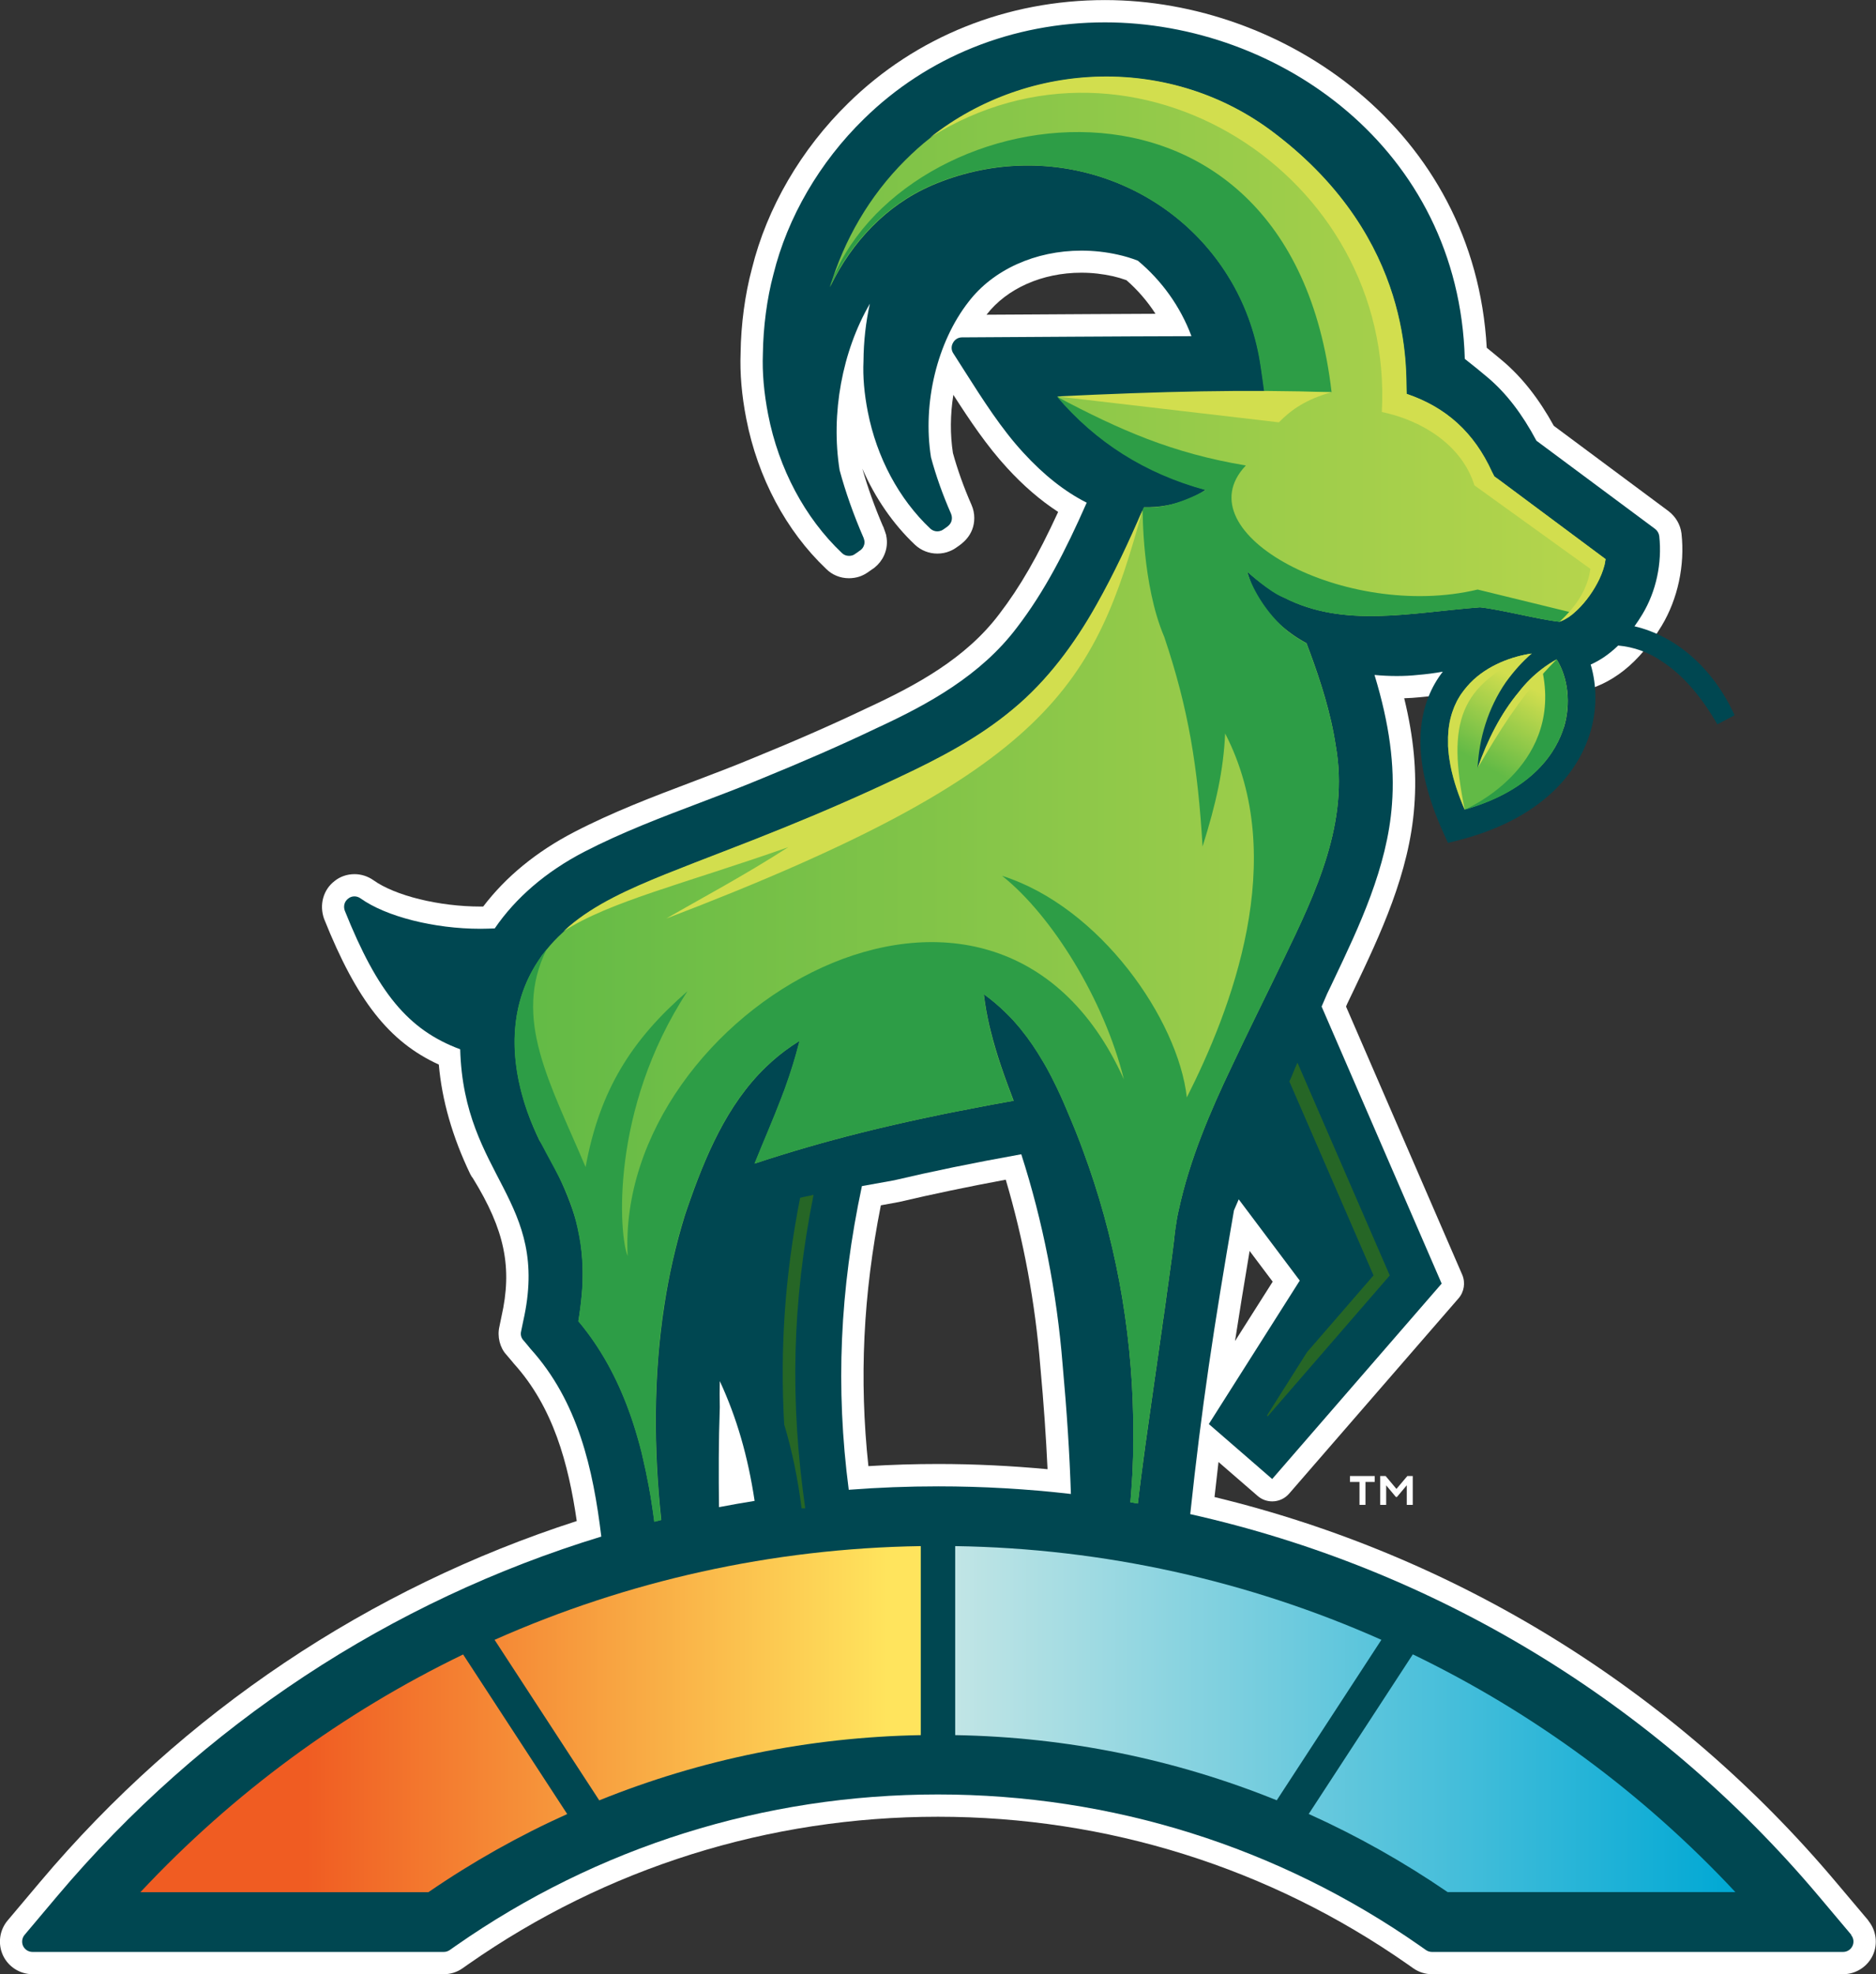
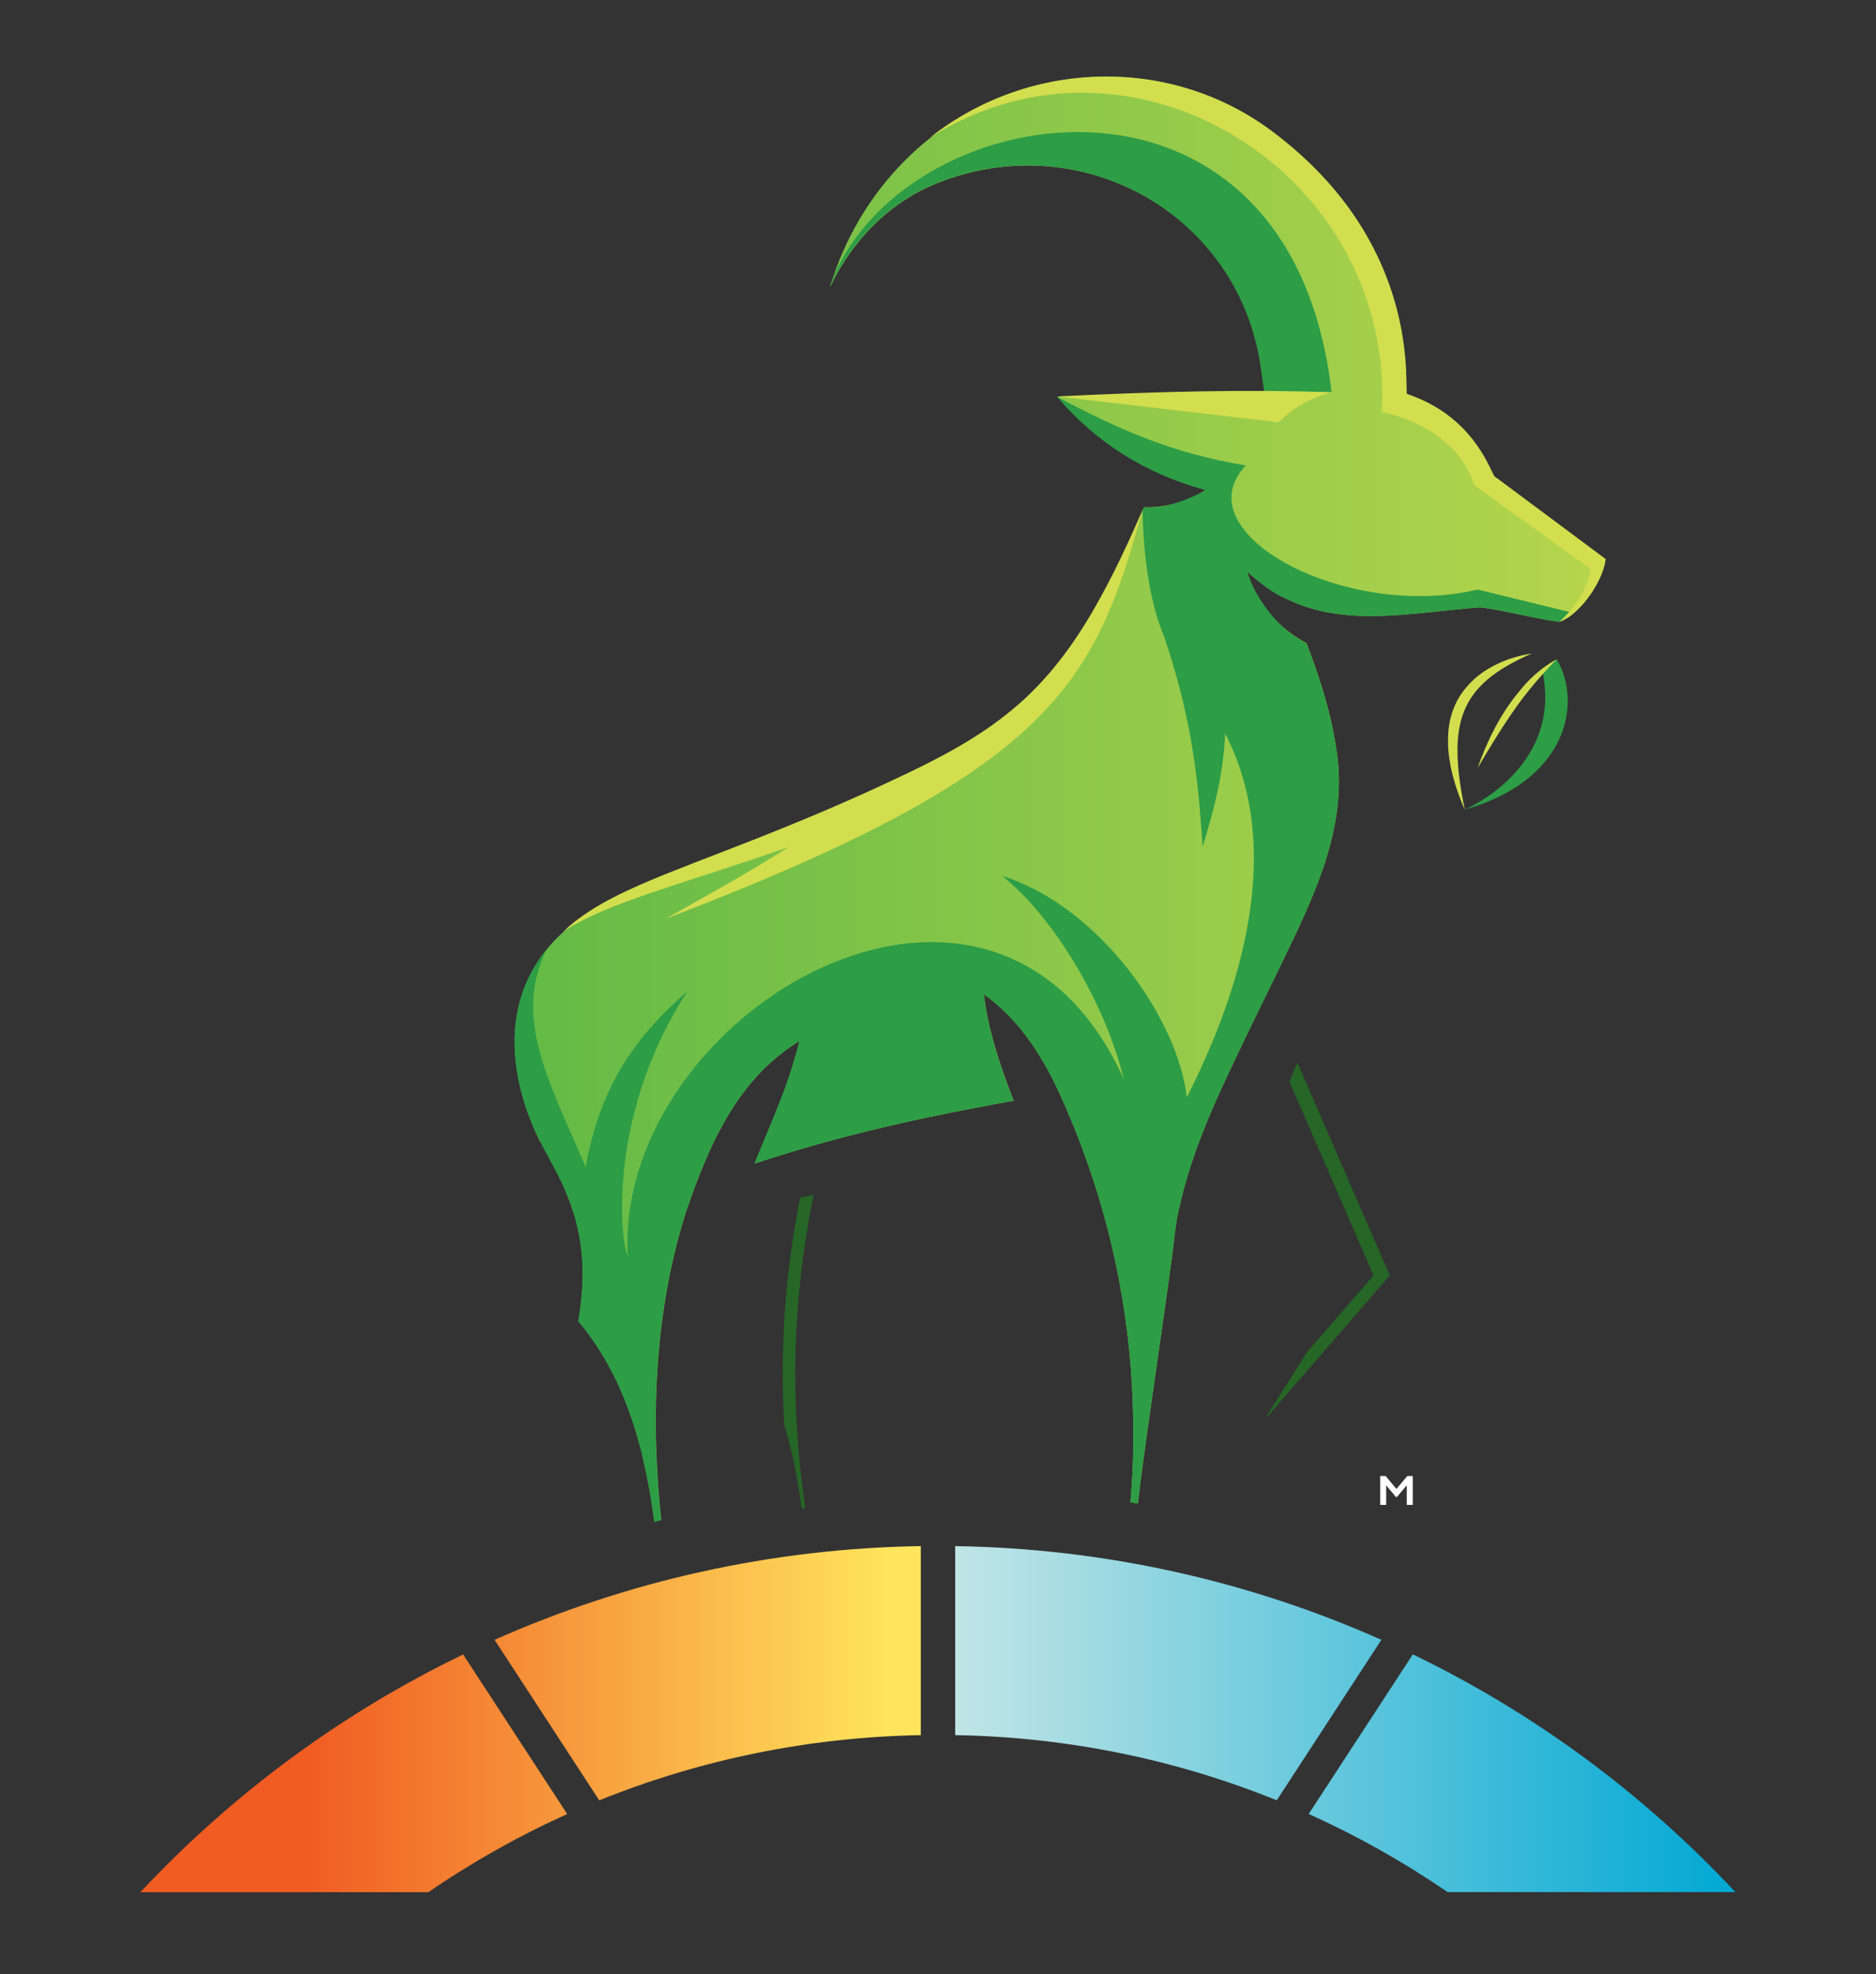
<svg xmlns="http://www.w3.org/2000/svg" xmlns:xlink="http://www.w3.org/1999/xlink" id="Layer_1" viewBox="0 0 263.47 277.19">
  <rect x="0" y="0" width="263.47" height="277.19" fill="#333333" stroke="none" />
  <defs>
    <style>.cls-1{fill:url(#linear-gradient);}.cls-1,.cls-2,.cls-3,.cls-4,.cls-5,.cls-6,.cls-7,.cls-8,.cls-9{stroke-width:0px;}.cls-2{fill:#004751;}.cls-3{fill:#266626;}.cls-4{fill:#d2de4e;}.cls-5{fill:#fff;}.cls-6{fill:url(#linear-gradient-2);}.cls-7{fill:url(#linear-gradient-3);}.cls-8{fill:#2d9d46;}.cls-9{fill:url(#linear-gradient-4);}</style>
    <linearGradient id="linear-gradient" x1="124.61" y1="241.38" x2="42.97" y2="241.38" gradientUnits="userSpaceOnUse">
      <stop offset="0" stop-color="#ffe45d" />
      <stop offset="1" stop-color="#f05c22" />
    </linearGradient>
    <linearGradient id="linear-gradient-2" x1="134.14" y1="241.38" x2="243.73" y2="241.38" gradientUnits="userSpaceOnUse">
      <stop offset="0" stop-color="#c1e5e5" />
      <stop offset="1" stop-color="#00a8d4" />
    </linearGradient>
    <linearGradient id="linear-gradient-3" x1="72.23" y1="112.22" x2="275.96" y2="112.22" gradientUnits="userSpaceOnUse">
      <stop offset="0" stop-color="#62ba46" />
      <stop offset="1" stop-color="#d2de4e" />
    </linearGradient>
    <linearGradient id="linear-gradient-4" x1="208.21" y1="107.39" x2="214.61" y2="96.28" xlink:href="#linear-gradient-3" />
  </defs>
-   <path class="cls-5" d="M262.39,269.65l-4.54-5.38c-22.89-27.18-53.51-45.9-87.28-54.07.18-1.67.37-3.32.56-4.92l5.49,4.76c.57.5,1.3.77,2.05.77.91,0,1.77-.39,2.37-1.08l23.81-27.44c.78-.9.98-2.2.51-3.3l-16.32-37.66.18-.42c.25-.51.94-1.96.94-1.96,3.65-7.66,7.79-16.35,8.47-25.77.37-4.8-.08-9.63-1.42-15.14.76-.02,1.5-.07,2.17-.14,2.92-.24,5.77-.79,8.47-1.61,4.02.46,9.3,1.01,12.05,1.01.39,0,.73,0,.97-.03.27-.01.52-.05.74-.1,4.72-.97,8.57-4.02,11.77-9.32,2.25-3.75,3.27-8.47,2.77-12.96-.16-1.23-.8-2.34-1.83-3.13l-16.1-11.97c-2.1-3.81-4.44-6.78-7.14-9.08-.71-.6-1.49-1.24-2.28-1.88-1.69-30.57-28.52-48.82-53.61-48.82-13.76,0-26.56,5.14-36.05,14.46-6.63,6.47-11.44,14.73-13.54,23.25-.97,3.6-1.54,7.83-1.59,11.87-.11,2.85.16,5.96.8,9.22,1.61,8.26,5.6,15.74,11.21,21.06.84.85,1.98,1.32,3.21,1.32.5,0,1.01-.08,1.47-.23.44-.15.85-.36,1.31-.69.16-.11.33-.22.44-.31.13-.08.28-.18.42-.3.55-.45,1-1.03,1.29-1.68.4-.88.5-1.85.3-2.77h.02s-.14-.44-.17-.52l-.26-.74h-.02c-1.18-2.74-2.19-5.56-2.92-8.15,1.78,4.1,4.31,7.78,7.39,10.69.85.8,1.97,1.24,3.14,1.24.62,0,1.24-.12,1.77-.35.35-.14.68-.33.96-.54.67-.45,2.46-1.64,2.46-4.11,0-.63-.13-1.25-.39-1.84-1.09-2.48-1.97-4.96-2.61-7.28-.4-2.62-.38-5.41.06-8.17,2.3,3.58,4.71,7.18,7.53,10.24,2.3,2.52,4.72,4.6,7.19,6.2-2.87,6.23-5.36,10.55-8.27,14.34-4.71,6.25-11.71,10.03-18.57,13.2-4.71,2.25-9.91,4.54-15.9,6.98-2.75,1.15-5.67,2.26-8.26,3.24l-.5.19c-5.45,2.06-11.08,4.2-16.51,7.02-5.27,2.74-9.55,6.25-12.74,10.44-.12,0-.25,0-.37,0-5.82,0-12.01-1.52-15.06-3.71-.77-.54-1.71-.84-2.64-.84-1.05,0-2.04.35-2.79.96-1.6,1.21-2.19,3.35-1.48,5.33,4.59,11.47,9.13,17.26,16.11,20.45.43,4.99,1.91,10.16,4.41,15.37.12.24.26.46.37.58,4.49,7.29,5.58,12.57,4.01,19.47l-.28,1.36c-.33,1.4.06,2.97.98,3.96,0,0,.66.77.83.98.07.1.15.19.22.27,5.52,6.1,7.66,14.01,8.83,22.1-29.05,9.38-55.23,26.76-75.4,50.71l-4.54,5.39c-1.14,1.36-1.39,3.27-.64,4.89.75,1.6,2.38,2.64,4.15,2.64h57.76c.95,0,1.86-.29,2.63-.83l.84-.59c19.38-13.54,42.18-20.69,65.93-20.69s46.54,7.15,65.92,20.69l.84.59c.77.54,1.68.83,2.63.83h57.74c1.77,0,3.4-1.04,4.16-2.65.75-1.61.49-3.52-.65-4.89ZM175.5,175.65l3.24,4.31-5.29,8.34c.58-3.77,1.24-7.84,2.05-12.66ZM143.9,44.16l-5.35.03c2.85-3.69,7.83-5.9,13.32-5.9,1.5,0,3,.17,4.47.5.57.13,1.18.31,1.86.55,1.58,1.38,2.95,2.97,4.08,4.72-6.02.02-12.5.07-18.38.1ZM121.96,205.86c-1.31-12.25-.74-24.08,1.75-36.62l2.56-.47c4.78-1.12,9.56-2.12,14.98-3.13,2.5,8.43,4.14,17.26,4.86,26.29.47,5.08.8,9.85,1.01,14.36-5.09-.47-10.21-.73-15.37-.73-3.28,0-6.54.1-9.79.3Z" />
-   <path class="cls-2" d="M260,271.67l-4.54-5.39c-23.06-27.38-54.11-46.02-88.3-53.68,1.6-15.04,3.31-26.29,6.14-42.65l.67-1.55,8.57,11.41-12.77,20.14,8.9,7.72,23.8-27.44-16.86-38.9.79-1.83c.25-.49.91-1.9.91-1.9,3.53-7.41,7.54-15.82,8.18-24.66.42-5.44-.35-11.27-2.45-18.17,1.04.1,2.1.15,3.14.15s2-.05,2.92-.15c1.2-.1,2.38-.25,3.53-.46-3.16,4.08-5.19,11.16.21,22.9l.52,1.14,1.21-.3c13.32-3.34,17.46-10.92,18.75-15.14.98-3.23.97-6.62.08-9.6,1.37-.61,2.65-1.5,3.86-2.67,2.17.2,4.31.93,6.26,2.3,3.19,2.11,5.66,5.3,7.67,8.76l2.42-1.27c-3.06-6.73-8.34-11.16-14.06-12.49.39-.54.76-1.11,1.13-1.72,1.9-3.16,2.77-7.14,2.35-10.95-.05-.4-.27-.77-.59-1.01l-16.66-12.38c-2-3.76-4.23-6.65-6.75-8.8-1.01-.86-2.17-1.8-3.31-2.69-.84-29.58-26.22-47.25-50.54-47.25-12.93,0-24.96,4.82-33.86,13.57-6.2,6.05-10.73,13.82-12.7,21.82-.91,3.39-1.43,7.39-1.48,11.17-.1,2.62.15,5.46.74,8.5,1.48,7.61,5.17,14.53,10.36,19.45.27.27.62.4.99.4.17,0,.35-.02.49-.07.15-.05.27-.12.4-.22l.15-.1c.15-.1.3-.2.44-.32.05-.02.1-.05.15-.1.2-.15.35-.35.44-.57.12-.27.17-.59.05-.94-.02-.07-.05-.15-.07-.22-1.41-3.24-2.55-6.48-3.36-9.49-1.27-7.93.37-16.72,4.25-23.38-.57,2.54-.88,5.31-.9,8.06-.1,2.2.1,4.53.61,7.14,1.26,6.41,4.37,12.22,8.76,16.37.28.26.63.4,1,.4.19,0,.39-.04.58-.12.11-.05.21-.11.31-.18l.1-.07c.52-.35,1.06-.71,1.06-1.51,0-.2-.04-.4-.12-.59-1.17-2.66-2.12-5.33-2.82-7.93-1.21-7.62.86-16.19,5.29-21.85,3.44-4.49,9.36-7.17,15.84-7.17,1.73,0,3.46.19,5.14.57.95.21,1.88.49,2.78.84,3.34,2.78,5.98,6.44,7.53,10.6-10.36.02-23.26.12-32.23.17-.54,0-1.01.3-1.26.77-.27.47-.25,1.04.05,1.48l1.48,2.32c2.72,4.28,5.29,8.3,8.35,11.62,2.87,3.14,5.86,5.49,8.9,7.02-3.01,6.82-5.91,12.46-9.79,17.52-5.09,6.75-12.48,10.8-19.72,14.14-5.12,2.45-10.53,4.79-16.04,7.04-2.84,1.19-5.78,2.3-8.65,3.39-5.41,2.05-11.05,4.18-16.39,6.94-5.36,2.79-9.59,6.43-12.55,10.75-.64.02-1.31.05-2,.05-6.5,0-13.27-1.71-16.86-4.28-.25-.17-.54-.27-.84-.27-.32,0-.62.1-.89.32-.52.4-.69,1.06-.47,1.68,4.6,11.49,8.9,16.76,16.21,19.47.51,18.01,12.72,21.11,8.85,38.18l-.3,1.46c-.1.42.02.89.32,1.21,0,0,.99,1.16.99,1.19,6.71,7.41,8.81,16.92,9.96,26.38-29.5,9-56.09,26.37-76.46,50.54l-4.54,5.39c-.36.43-.44,1.04-.21,1.55.24.51.75.84,1.32.84h57.76c.3,0,.59-.09.84-.26l.84-.59c19.91-13.91,43.33-21.26,67.72-21.26s47.81,7.35,67.71,21.26l.84.59c.24.17.54.26.84.26h57.74c.57,0,1.08-.33,1.32-.84.24-.51.16-1.12-.21-1.55ZM101.09,197.63c-.03-1.27-.03-2.5,0-3.71,2.39,5.16,3.95,10.57,4.89,16.82-1.67.27-3.34.56-5,.88-.06-4.53-.06-9.26.11-14ZM119.2,209.18c-1.87-14.32-1.26-28.06,1.85-42.64l4.51-.81c5.26-1.24,10.97-2.42,17.87-3.66,3.04,9.44,4.99,19.38,5.81,29.58.59,6.48.98,12.47,1.16,18.12-6.15-.71-12.37-1.07-18.64-1.07-4.21,0-8.39.16-12.55.48Z" />
  <path class="cls-1" d="M65.04,232.3l14.62,22.41c-6.77,3.05-13.29,6.71-19.49,10.97H19.72c13.07-13.97,28.46-25.23,45.33-33.38ZM69.46,230.25l14.7,22.54c14.25-5.76,29.5-8.88,45.16-9.16v-26.54c-20.91.32-41.22,4.88-59.86,13.16Z" />
  <path class="cls-6" d="M194.01,230.24l-14.7,22.54c-14.26-5.77-29.51-8.88-45.16-9.15v-26.54c20.91.32,41.22,4.87,59.86,13.16ZM198.42,232.29l-14.62,22.41c6.77,3.05,13.3,6.72,19.51,10.97h40.41c-13.06-13.98-28.44-25.24-45.3-33.38Z" />
  <path class="cls-3" d="M113.1,211.79h-.52c-.54-4.2-1.33-8.08-2.45-11.79-.59-10.7.09-20.86,2.24-31.81.64-.2,1.25-.23,1.89-.43-3.04,15.17-3.32,29.01-1.17,44.03Z" />
  <path class="cls-3" d="M195.18,179.09l-17.13,19.77-.12-.1,5.63-8.9,9.34-10.78-11.82-27.23c.4-.82.74-1.83,1.14-2.64l12.96,29.87Z" />
  <path class="cls-7" d="M225.48,78.55s-.01.08-.02.12c0,.03,0,.06-.01.09,0,.05-.02.1-.03.15,0,.02,0,.04-.01.07,0,.01,0,.03,0,.04,0,.02-.01.05-.02.07,0,.04-.02.07-.02.11-.01.05-.02.09-.03.14,0,.03-.01.05-.02.08-.11.41-.25.83-.42,1.25-.09.23-.19.45-.3.68-.01.03-.03.06-.04.08-.08.16-.16.31-.24.47-.83,1.56-1.98,3.05-3.19,4.1l-.02.02s-.07.06-.1.09c-.03.03-.06.05-.1.08-.07.05-.13.11-.2.16-.07.05-.13.1-.2.15-.03.02-.06.04-.09.07-.05.04-.11.08-.16.11-.02.01-.04.03-.07.04-.25.16-.5.3-.74.41-.02.01-.05.02-.07.03-.02.01-.05.02-.07.03-.02,0-.04.02-.06.03,0,0,0,0-.01,0-.07.03-.14.05-.21.08-2.87-.3-8.22-1.72-11.17-2.03-9.75.74-19.09,2.96-27.53-1.37h-.04c-1.75-.92-3.43-2.12-5.13-3.65,0,0,0,0,0,0,.93,3.43,2.92,6.16,5.53,8.22.05.04.11.09.16.13.05.04.11.08.16.12.05.04.11.08.16.12.06.04.11.08.17.12.05.04.1.07.15.11.06.04.11.08.17.12.06.04.11.08.17.12.06.04.11.07.17.11.06.04.12.08.18.12.06.04.12.08.18.11.05.03.09.06.14.09.31.19.63.38.95.55.01.01.03.01.04.03.72,1.89,1.4,3.78,2,5.68.04.13.08.25.12.38.02.08.05.15.07.23.05.15.09.3.14.45,0,0,0,0,0,0,.05.16.1.32.14.48.02.07.04.15.07.22.68,2.32,1.22,4.65,1.57,6.97,1.9,10.72-2.72,20.44-7.35,30-2.39,4.97-4.89,9.95-7.26,15.01-3.02,6.31-5.93,13.12-7.44,20.14-.18.7-.33,1.63-.46,2.53-.09.64-.16,1.27-.21,1.8-.12,1.05-.37,2.95-.72,5.4-.02.13-.04.25-.05.38,0,.04-.01.08-.02.13,0,.04-.01.09-.02.13-.01.09-.03.18-.04.27,0,0,0,.02,0,.03-.01.09-.03.18-.04.28,0,0,0,0,0,.01-.01.1-.03.2-.04.3-.02.16-.04.31-.07.47,0,0,0,0,0,0-.01.1-.03.2-.04.3-.01.1-.03.2-.04.31-.01.1-.03.21-.04.31-.1.73-.21,1.48-.32,2.26-.02.11-.03.22-.05.33-.03.22-.06.45-.1.68-.01.1-.03.2-.04.31-.02.1-.03.21-.04.31-.06.38-.11.77-.17,1.16-.01.1-.03.19-.04.29,0,.04-.01.08-.02.12-.03.21-.06.43-.09.64-.04.26-.07.51-.11.77-.03.17-.05.35-.07.52-.06.41-.12.82-.18,1.24-.06.4-.11.8-.17,1.2,0,.04-.01.08-.02.11-.03.24-.07.48-.1.72,0,.04-.01.08-.02.12-.45,3.12-.9,6.29-1.31,9.25,0,.02,0,.05-.01.07-.03.19-.05.37-.08.56,0,.02,0,.04,0,.06-.02.14-.04.28-.06.42-.06.45-.12.89-.18,1.33-.01.08-.02.16-.03.24-.05.4-.11.8-.16,1.19-.04.28-.07.56-.11.84-.01.08-.02.15-.03.23,0,.03,0,.05-.01.08-.02.13-.03.26-.05.38,0,.03,0,.05-.01.08-.05.35-.09.7-.13,1.03h0c-.02.14-.03.27-.05.4-.01.09-.02.18-.03.26h0c-.06.48-.17,1.38-.17,1.38h0c-.34-.06-.69-.12-1.04-.18.11-1.27.2-2.54.27-3.81.01-.2.02-.39.03-.59,0-.1,0-.2.01-.29.02-.53.05-1.05.06-1.58,0-.13,0-.26.01-.39,0-.06,0-.12,0-.18,0-.1,0-.21,0-.31,0-.08,0-.16,0-.24,0-.1,0-.19,0-.29,0-.1,0-.19,0-.29,0-.04,0-.09,0-.13,0-.34,0-.67.01-1.01,0-.6,0-1.2,0-1.8,0-.11,0-.21,0-.32,0-.21,0-.42,0-.63-.22-12.76-2.59-25.54-7.04-37.51h0c-.11-.3-.22-.59-.33-.89-.04-.1-.08-.2-.11-.3-.04-.1-.08-.2-.12-.3-.08-.21-.16-.41-.24-.62-.08-.21-.17-.42-.25-.63-.09-.21-.17-.42-.26-.64,0,0,0,0,0,0-.14-.33-.27-.66-.41-.99-.14-.33-.28-.66-.42-.99,0,0,0,0,0,0-.04-.1-.08-.2-.12-.29-.05-.11-.09-.22-.14-.33-.07-.16-.14-.33-.21-.49-.07-.16-.14-.33-.21-.49-.05-.11-.1-.22-.15-.33-.05-.12-.11-.24-.16-.36-.04-.09-.08-.17-.12-.26-.05-.12-.11-.24-.17-.36,0,0,0,0,0,0-.09-.19-.18-.38-.27-.58-.23-.48-.47-.96-.71-1.43-.05-.09-.09-.18-.14-.27-.09-.18-.18-.35-.28-.53,0,0,0,0,0,0-.05-.09-.09-.18-.14-.26-.05-.09-.1-.18-.14-.26-.05-.09-.1-.17-.15-.26-.03-.06-.07-.12-.1-.18-.03-.06-.06-.11-.1-.17-.06-.11-.12-.22-.19-.32-.91-1.56-1.92-3.07-3.07-4.48-.04-.05-.08-.1-.12-.15-.04-.05-.09-.11-.13-.16-.06-.08-.13-.15-.2-.23-.07-.08-.13-.15-.2-.23-.07-.08-.13-.15-.2-.23-.07-.08-.13-.15-.2-.23,0,0,0,0,0,0-.07-.08-.15-.16-.22-.24-.11-.12-.22-.24-.34-.35-.07-.07-.14-.14-.21-.21-.13-.13-.26-.26-.39-.39-.93-.9-1.93-1.76-3.02-2.54h0c.19,1.56.46,3.06.8,4.51.02.08.04.16.06.24.04.16.08.32.12.48,0,0,0,0,0,0,.85,3.42,2.01,6.59,3.21,9.74-.99.18-1.96.35-2.93.53-.14.03-.28.05-.41.08,0,0,0,0,0,0-.37.07-.73.14-1.1.21-.21.04-.42.08-.62.12-.38.07-.77.15-1.15.22-.32.06-.64.12-.96.19-.04,0-.08.02-.12.02-.14.03-.29.06-.43.08-.32.06-.64.13-.97.19-.15.03-.31.06-.46.09-.31.06-.61.12-.92.19-.58.12-1.15.24-1.72.36-.35.07-.69.15-1.04.22-1.25.27-2.5.54-3.74.83-.83.19-1.66.38-2.49.58-.21.05-.41.1-.62.15-.35.08-.7.17-1.04.26-.33.08-.65.16-.98.24-4.88,1.23-9.71,2.62-14.67,4.26,1.24-3.09,2.58-6.12,3.8-9.33.08-.21.16-.43.24-.64.02-.05.04-.1.06-.15.03-.08.06-.16.09-.24.05-.13.1-.26.14-.39.71-1.97,1.36-4.02,1.91-6.21.02-.08.04-.15.06-.23v-.04c-.34.22-1.09.71-1.09.71-1.32.9-2.54,1.9-3.66,2.99-5.45,5.26-8.51,12.55-10.98,19.7-.13.37-.26.75-.38,1.12-1.27,4.11-2.22,8.3-2.87,12.54-1.55,9.97-1.51,20.19-.44,30.21,0,0-.01,0-.02,0-.32.08-.63.16-.95.24h0c-.03-.27-.07-.54-.11-.81-.02-.15-.04-.3-.06-.44-.07-.51-.15-1.02-.23-1.52-.01-.09-.03-.17-.04-.26-.03-.17-.06-.35-.08-.52h0c-.03-.17-.06-.35-.09-.52-.02-.09-.03-.17-.05-.26-.03-.17-.06-.35-.09-.52-.02-.09-.03-.17-.05-.26-.26-1.39-.55-2.78-.88-4.15-.02-.09-.04-.17-.06-.26-.02-.09-.04-.17-.06-.26-.04-.15-.08-.31-.12-.46,0-.02-.01-.05-.02-.07-.02-.08-.04-.16-.06-.24-.04-.17-.09-.34-.14-.51-.05-.17-.09-.33-.14-.5-.05-.16-.09-.33-.14-.49-.06-.19-.11-.38-.17-.57-.03-.11-.07-.23-.1-.34-.02-.05-.03-.1-.05-.15-.04-.13-.08-.25-.12-.38-.04-.13-.08-.25-.12-.38-.08-.24-.16-.48-.24-.72-.05-.15-.11-.31-.16-.46-.08-.22-.16-.44-.24-.66-1.64-4.47-3.9-8.7-7.05-12.45.2-1.19.36-2.41.47-3.62,0-.08.01-.16.02-.24,0-.09.01-.17.02-.26,0-.08.01-.16.02-.23,0-.1.01-.19.02-.29.16-2.73.01-5.49-.59-8.16-.02-.1-.04-.2-.06-.3,0,0,0,0,0,0-.49-2.23-1.53-4.85-2.63-7.2-.85-1.8-1.73-3.42-2.44-4.59-.11-.18-.22-.36-.33-.52-.63-1.32-1.18-2.65-1.66-4-2.55-7.28-2.64-14.83,1.46-21.07.01-.02.02-.03.03-.05.35-.54.74-1.07,1.16-1.59l.05-.06.02-.02s0,0,0,0c.67-.83,1.42-1.62,2.27-2.39.05-.04.09-.09.14-.13,0,0,0,0,0,0,.23-.21.45-.42.68-.62,3.71-3.2,8.56-5.34,13.56-7.37,5.41-2.17,11.02-4.23,16.54-6.49,5.54-2.24,11.03-4.63,16.44-7.2,5.52-2.59,11.1-5.5,15.87-9.5,4.85-4,8.68-9.22,11.73-14.64,2.47-4.37,4.56-8.86,6.5-13.37l.15-.37h0c.07,0,.13,0,.2,0,.02,0,.05,0,.07,0,.02,0,.05,0,.07,0,.01,0,.02,0,.03,0h.07s.1,0,.15,0c.03,0,.05,0,.08,0,4.81-.07,7.85-2.4,8.02-2.44h0c-8.54-2.34-15.44-6.77-20.85-13.1h0c9.49-.15,21.3-.53,29.11-.59l-.25-1.75-.24-1.66c-.62-4.42-2.04-8.45-4.08-11.99-.03-.06-.06-.11-.1-.17-.04-.06-.07-.12-.11-.18-8.21-13.88-25.95-20.18-42-13.29-.02,0-.04.02-.06.03-6.33,2.76-11.16,7.95-14.13,14.07-.03.06-.06.12-.09.18,1.98-6.66,5.56-12.82,10.53-17.79,1.15-1.15,2.34-2.23,3.59-3.2,13.92-10.98,33.99-11.62,48.37-.59,19.64,14.94,18.36,33.42,18.52,36.58,5.52,1.86,9.48,5.41,11.99,10.95l.33.64.59.42,15.06,11.21Z" />
  <path class="cls-8" d="M187.01,55.07h-9.46l-.24-1.75-.24-1.67c-.62-4.41-2.04-8.44-4.08-11.98-.03-.06-.06-.11-.1-.17-.04-.06-.06-.13-.11-.18-8.21-13.88-25.95-20.18-42-13.29-.02,0-.04.02-.06.03-6.33,2.76-11.16,7.95-14.13,14.07-.03.06-.06.12-.09.18,9.54-26.95,64.67-35.91,70.51,14.76Z" />
  <path class="cls-8" d="M221.1,86.03s-.07.06-.1.09c-.03.03-.06.05-.1.08-.07.05-.13.11-.2.16-.07.05-.13.1-.2.15-.03.02-.06.04-.09.07-.05.04-.11.08-.16.11-.02.01-.04.03-.07.04-.25.16-.5.3-.74.41-.02.01-.05.02-.07.03-.02.01-.05.02-.07.03-.02,0-.04.02-.06.03,0,0,0,0-.01,0-.07.03-.14.05-.21.08-2.87-.3-8.22-1.72-11.17-2.03-9.75.74-19.13,2.95-27.57-1.38h0c-1.87-.65-5.13-3.63-5.13-3.63.81,2.68,2.88,5.96,5.53,8.22.05.04.11.08.16.13.05.04.11.08.16.12.05.04.11.08.16.12.06.04.11.08.17.12.05.04.1.07.15.11.06.04.11.08.17.12.06.04.11.08.17.12.06.04.11.07.17.11.06.04.12.08.18.12.06.04.12.08.18.11.05.03.09.06.14.09.31.19.63.38.95.55h-.02s.04.02.06.03c.72,1.88,1.4,3.78,2,5.67.04.13.08.25.12.38.02.08.05.15.07.23.05.15.09.3.14.45,0,0,0,0,0,0,.05.16.1.32.14.48.02.07.04.15.07.22.68,2.32,1.23,4.64,1.58,6.97,1.89,10.72-2.72,20.45-7.35,30.01-2.4,4.97-4.88,9.95-7.26,15-3.02,6.31-5.93,13.12-7.44,20.14-.17.7-.33,1.63-.46,2.53-.09.64-.16,1.27-.22,1.8-.11,1.05-.37,2.95-.72,5.4-.02.13-.04.25-.05.38,0,.04-.01.08-.02.13,0,.04-.01.09-.02.13-.01.09-.03.18-.04.27,0,0,0,.02,0,.03-.01.09-.03.18-.04.28,0,0,0,0,0,.01-.01.1-.03.2-.04.3-.02.16-.04.31-.07.47,0,0,0,0,0,0-.01.1-.03.2-.04.3-.01.1-.03.2-.04.31-.01.1-.03.21-.04.31-.1.73-.21,1.48-.32,2.26-.02.11-.03.22-.05.33-.03.22-.06.45-.1.68-.01.1-.03.2-.04.31-.01.1-.03.21-.04.31-.06.38-.11.77-.17,1.16-.01.1-.03.19-.04.29,0,.04-.01.08-.02.12-.03.21-.06.43-.09.64-.04.26-.07.51-.11.77-.02.17-.05.34-.07.52-.06.41-.12.82-.18,1.24-.06.4-.11.8-.17,1.2,0,.04-.01.08-.02.11-.03.24-.07.48-.1.72,0,.04-.01.08-.02.12-.45,3.12-.9,6.29-1.31,9.25,0,.02,0,.05-.01.07-.03.19-.05.37-.08.56,0,.02,0,.04,0,.06-.02.14-.04.28-.06.42-.06.45-.12.89-.18,1.33-.01.08-.02.16-.03.24-.05.4-.11.8-.16,1.19-.04.28-.07.56-.11.84-.01.08-.02.15-.03.23,0,.03,0,.05-.01.08-.02.13-.03.26-.05.38,0,.03,0,.05-.01.08-.05.35-.09.7-.13,1.03h0c-.02.14-.03.27-.05.4-.01.09-.02.18-.03.26h0c-.06.48-.12.94-.17,1.38-.34-.06-.69-.12-1.04-.18h0s.2-2.54.27-3.81c.01-.2.02-.39.03-.59,0-.1,0-.2.01-.29.02-.53.05-1.05.06-1.58,0-.13,0-.26.01-.39,0-.06,0-.12,0-.18,0-.1,0-.21,0-.31,0-.08,0-.16,0-.24,0-.1,0-.19,0-.29,0-.1,0-.19,0-.29,0-.04,0-.09,0-.13,0-.34,0-.67.01-1.01,0-.6,0-1.2,0-1.8,0-.11,0-.21,0-.32,0-.21,0-.42,0-.63-.21-12.76-2.59-25.54-7.04-37.51h0c-.11-.3-.22-.59-.33-.89-.04-.1-.08-.2-.11-.3-.04-.1-.08-.2-.12-.3-.08-.21-.16-.41-.24-.62-.08-.21-.17-.42-.25-.63-.09-.21-.17-.42-.26-.64,0,0,0,0,0,0-.14-.33-.27-.66-.41-.99-.14-.33-.28-.66-.42-.99,0,0,0,0,0,0-.04-.1-.08-.2-.12-.29-.05-.11-.09-.22-.14-.33-.07-.16-.14-.33-.21-.49-.07-.16-.14-.33-.21-.49-.05-.11-.1-.22-.15-.33-.05-.12-.11-.24-.16-.36-.04-.09-.08-.17-.12-.26-.05-.12-.11-.24-.17-.36,0,0,0,0,0,0-.09-.19-.18-.38-.27-.58-.23-.48-.47-.96-.71-1.43-.05-.09-.09-.18-.14-.27-.09-.18-.18-.35-.28-.53,0,0,0,0,0,0-.05-.09-.09-.18-.14-.26-.05-.09-.1-.18-.14-.26-.05-.09-.1-.17-.15-.26-.03-.06-.07-.12-.1-.18-.03-.06-.06-.11-.1-.17-.06-.11-.12-.22-.19-.32-.91-1.56-1.93-3.07-3.07-4.48-.04-.05-.08-.1-.12-.15-.04-.05-.09-.11-.13-.16-.06-.08-.13-.15-.2-.23-.07-.08-.13-.15-.2-.23-.07-.08-.13-.15-.2-.23-.07-.08-.13-.15-.2-.23,0,0,0,0,0,0-.07-.08-.15-.16-.22-.24-.11-.12-.22-.24-.34-.35-.07-.07-.14-.14-.21-.21-.13-.13-.26-.26-.39-.39-.93-.91-1.93-1.76-3.03-2.54,0,0,0,0,0,0,.19,1.56.46,3.06.79,4.5.02.08.04.16.06.24.04.16.08.32.12.48,0,0,0,0,0,0,.84,3.43,2.02,6.59,3.21,9.74-.98.18-1.96.35-2.93.53-.14.03-.28.05-.41.08,0,0,0,0,0,0-.37.07-.73.14-1.1.21-.21.04-.42.08-.62.12-.38.07-.77.15-1.15.22-.32.06-.64.12-.96.19-.04,0-.08.02-.12.02-.14.03-.29.06-.43.08-.32.06-.64.13-.97.19-.15.03-.31.06-.46.09-.31.06-.61.12-.92.19-.58.12-1.15.24-1.72.36-.35.07-.69.15-1.04.22-1.25.27-2.5.54-3.74.83-.83.19-1.66.38-2.49.58-.21.05-.41.1-.62.15-.35.08-.7.17-1.04.26-.33.08-.65.16-.98.24-4.88,1.23-9.71,2.62-14.68,4.27,1.24-3.1,2.58-6.12,3.8-9.33.08-.21.16-.43.24-.64.02-.05.04-.1.06-.15.03-.08.06-.16.09-.24.05-.13.1-.26.14-.39.71-1.97,1.36-4.03,1.92-6.22h0c.02-.07.04-.15.06-.22v-.04c-.34.22-1.09.71-1.09.71-1.32.9-2.54,1.9-3.66,2.99-5.45,5.26-8.51,12.55-10.98,19.7-.13.37-.26.75-.39,1.12-1.25,4.05-2.18,8.18-2.84,12.36h0c-1.57,10.03-1.53,20.32-.46,30.4-.1.03-.22.05-.32.08h0c-.21.05-.43.11-.64.16-.04-.27-.07-.54-.11-.81-.02-.15-.04-.3-.06-.44-.07-.51-.15-1.02-.23-1.52-.01-.09-.03-.17-.04-.26-.03-.17-.06-.35-.08-.52h0c-.03-.17-.06-.35-.09-.52-.02-.09-.03-.17-.05-.26-.03-.17-.06-.35-.09-.52-.02-.09-.03-.17-.05-.26-.26-1.39-.55-2.78-.88-4.15-.02-.09-.04-.17-.06-.26-.02-.09-.04-.17-.06-.26-.04-.15-.08-.31-.12-.46,0-.02-.01-.05-.02-.07-.02-.08-.04-.16-.06-.24-.04-.17-.09-.34-.14-.51-.05-.17-.09-.33-.14-.5-.05-.16-.09-.33-.14-.49-.06-.19-.11-.38-.17-.57-.03-.11-.07-.23-.1-.34-.02-.05-.03-.1-.05-.15-.04-.13-.08-.25-.12-.38-.04-.13-.08-.25-.12-.38-.08-.24-.16-.48-.24-.72-.05-.15-.11-.31-.16-.46-.08-.22-.16-.44-.24-.66-1.64-4.47-3.9-8.7-7.05-12.45.2-1.19.36-2.41.47-3.62,0-.08.01-.16.02-.24,0-.09.01-.17.02-.26,0-.08.01-.16.02-.23,0-.1.01-.19.02-.29.16-2.73,0-5.48-.6-8.17-.02-.1-.04-.2-.06-.29,0,0,0,0,0,0-.6-2.87-1.56-5.1-2.63-7.2-.78-1.53-1.63-3-2.44-4.59-.7-1.37-1.38-2.83-1.98-4.52-.36-1.01-.69-2.1-.98-3.29-1.51-6.22-1.05-12.47,2.44-17.78l.53-.82.72-.9h0c-4.79,9.67.43,18.62,5.48,30.55,1.98-10.85,6.5-17.91,14.31-24.69-10.95,16.7-9.61,34.4-8.4,37.18-1.79-34.3,51.39-65.48,69.69-24.8-2.76-11.15-10.08-22.99-17.1-28.58,13.77,4.37,24.7,20.17,25.94,31.11,6.18-12.23,14.49-33.47,5.38-51.1-.24,5.22-1.28,9.86-3.17,15.87-.67-11.14-1.95-19.25-5.38-29.43-3.13-7.3-3.03-17.81-3.03-17.81.05-.12.1-.25.15-.37,0,0,0,0,0,0h0c.07,0,.14,0,.2,0,.02,0,.05,0,.07,0,.02,0,.05,0,.07,0,.01,0,.02,0,.03,0h.07s.1,0,.15,0c.03,0,.05,0,.08,0,.03,0,.07,0,.1,0,.67-.01,1.31-.07,1.91-.16,1.85-.34,3.76-1.1,5.49-1.97.28-.17.45-.28.5-.3,0,0,0,0,.01,0-8.55-2.32-15.45-6.76-20.85-13.1h0c8.81,4.65,16.12,7.91,26.51,9.64h0s0,0,0,0c0,0-.02.02-.03.03-8.95,9.48,14.12,21.8,32.58,17.39l13.59,3.32Z" />
-   <path class="cls-9" d="M219.63,102.11c-.96,3.15-4.04,8.75-13.93,11.57-.44-1-.85-2.15-.86-2.17-.18-.52-.3-.86-.3-.87-.03-.08-.07-.22-.09-.29-.03-.11-.07-.21-.1-.31-.03-.1-.06-.21-.09-.31-.03-.1-.06-.21-.09-.31,0,0-.13-.45-.24-.92-.04-.16-.39-1.56-.52-3.18,0-.09-.01-.18-.02-.27,0,0,0,0,0-.01,0-.09-.01-.18-.02-.27,0-.06,0-.12,0-.18,0-.07,0-.14,0-.2-.02-.6,0-1.19.05-1.75,0-.1.02-.19.03-.29.04-.33.09-.66.15-.98.02-.09.04-.18.06-.27.01-.05.02-.09.03-.14.04-.18.09-.36.14-.53.01-.04.03-.09.04-.13.03-.09.05-.17.08-.26.07-.21.15-.43.23-.63.03-.08.07-.17.1-.25.11-.25.22-.49.34-.73.04-.08.08-.16.13-.23.02-.04.04-.08.07-.12.07-.12.13-.23.2-.34.02-.04.05-.08.07-.11.05-.08.1-.15.15-.22.02-.04.05-.07.08-.11.1-.15.21-.29.32-.43.25-.32.52-.63.8-.93,2.51-2.62,6.09-3.8,8.69-4.18h0c-1.29,1.11-2.51,2.46-3.65,4.04-2.49,3.62-3.77,7.89-3.96,12.08,1.39-3.97,3.25-7.65,5.79-10.7.95-1.23,2.05-2.32,3.26-3.24.66-.5,1.34-.95,2.06-1.34,0,0,0,0,0,0,1.6,2.57,2.01,6.21,1.01,9.53Z" />
  <path class="cls-8" d="M219.63,102.11c-.96,3.15-4.04,8.75-13.93,11.57.19-.08,13.51-5.76,11-19.08-.04-.23-.09-.45-.14-.68.66-.5,1.34-.95,2.06-1.34,0,0,0,0,0,0,1.6,2.57,2.01,6.21,1.01,9.53Z" />
  <path class="cls-4" d="M218.62,92.58c-.68.69-1.32,1.36-1.91,2.02-3.63,4.02-5.96,7.78-9.2,13.26,1.39-3.97,3.25-7.65,5.79-10.7.95-1.23,2.05-2.32,3.26-3.24.66-.5,1.34-.95,2.06-1.34,0,0,0,0,0,0Z" />
  <path class="cls-4" d="M205.7,113.68c-.44-1-.85-2.15-.86-2.17-.18-.52-.3-.86-.3-.87-.03-.08-.07-.22-.09-.29-.03-.11-.07-.21-.1-.31-.03-.1-.06-.21-.09-.31-.03-.1-.06-.21-.09-.31,0,0-.13-.45-.24-.92-.04-.16-.39-1.56-.52-3.18,0-.09-.01-.18-.02-.27,0,0,0,0,0-.01,0-.09-.01-.18-.02-.27,0-.06,0-.12,0-.18,0-.07,0-.14,0-.2-.02-.6,0-1.19.05-1.75,0-.1.02-.19.03-.29.04-.33.09-.66.15-.98.02-.09.04-.18.06-.27.01-.05.02-.09.03-.14.04-.18.09-.36.14-.53.01-.04.03-.09.04-.13.03-.09.05-.17.08-.26.07-.21.15-.43.23-.63.03-.08.07-.17.1-.25.11-.25.22-.49.34-.73.04-.08.08-.16.13-.23.02-.04.04-.08.07-.12.07-.12.13-.23.2-.34.02-.04.05-.08.07-.11.05-.08.1-.15.15-.22.02-.04.05-.07.08-.11.1-.15.21-.29.32-.43.25-.32.52-.63.8-.93,2.51-2.62,6.09-3.8,8.69-4.18-10.16,4.42-11.94,9.6-9.41,21.94Z" />
  <path class="cls-4" d="M225.48,78.55s-.01.08-.02.12c0,.03,0,.06-.01.09,0,.05-.02.1-.03.15,0,.02,0,.04-.01.07,0,.01,0,.03,0,.04,0,.02-.01.05-.02.07,0,.04-.02.07-.02.11-.01.05-.02.09-.03.14,0,.03-.01.05-.02.08-.11.41-.25.83-.42,1.25-.09.23-.19.45-.3.68-.01.03-.03.06-.04.08-.08.16-.16.31-.24.47-.83,1.56-1.98,3.05-3.19,4.1l-.02.02c-.26.23-.52.44-.79.62-.02.01-.04.03-.06.04-.02.01-.04.03-.07.04,0,0,0,0,0,0-.39.25-.78.45-1.16.58,2.5-2.32,3.95-4.7,4.33-7.42l-16.29-11.73c-1.72-5.57-7.23-9.09-13-10.3,1.8-33.35-34.86-56.56-63.43-38.55,13.92-10.98,33.99-11.62,48.37-.59,19.64,14.94,18.36,33.42,18.52,36.58,5.52,1.86,9.48,5.41,11.99,10.95l.33.64.59.42,15.06,11.21Z" />
  <path class="cls-4" d="M160.47,71.57c-1.94,4.51-4.03,9-6.5,13.37-3.04,5.42-6.88,10.64-11.73,14.64-4.77,4-10.35,6.91-15.87,9.5-5.41,2.57-10.9,4.96-16.44,7.2-5.52,2.25-11.13,4.32-16.54,6.49-5,2.03-9.85,4.18-13.56,7.37-.23.2-.45.41-.68.62,6.42-4.17,17.05-6.7,31.56-11.81-6.12,3.95-12.38,7.27-17.13,10.02,54.41-20.78,60.13-32.95,66.89-57.4Z" />
  <path class="cls-4" d="M148.45,55.66l31.16,3.64c1.78-1.83,3.91-3.26,7.4-4.23-12.15-.4-23.67-.12-38.56.59Z" />
-   <path class="cls-5" d="M191.77,208.08v3.22h-.84v-3.22h-1.34v-.83h3.48v.83h-1.3Z" />
  <path class="cls-5" d="M197.56,208.56l-1.37,1.63h-.15l-1.36-1.63v2.74h-.84v-4.05h.76l1.52,1.81,1.53-1.81h.76v4.05h-.84v-2.74Z" />
</svg>